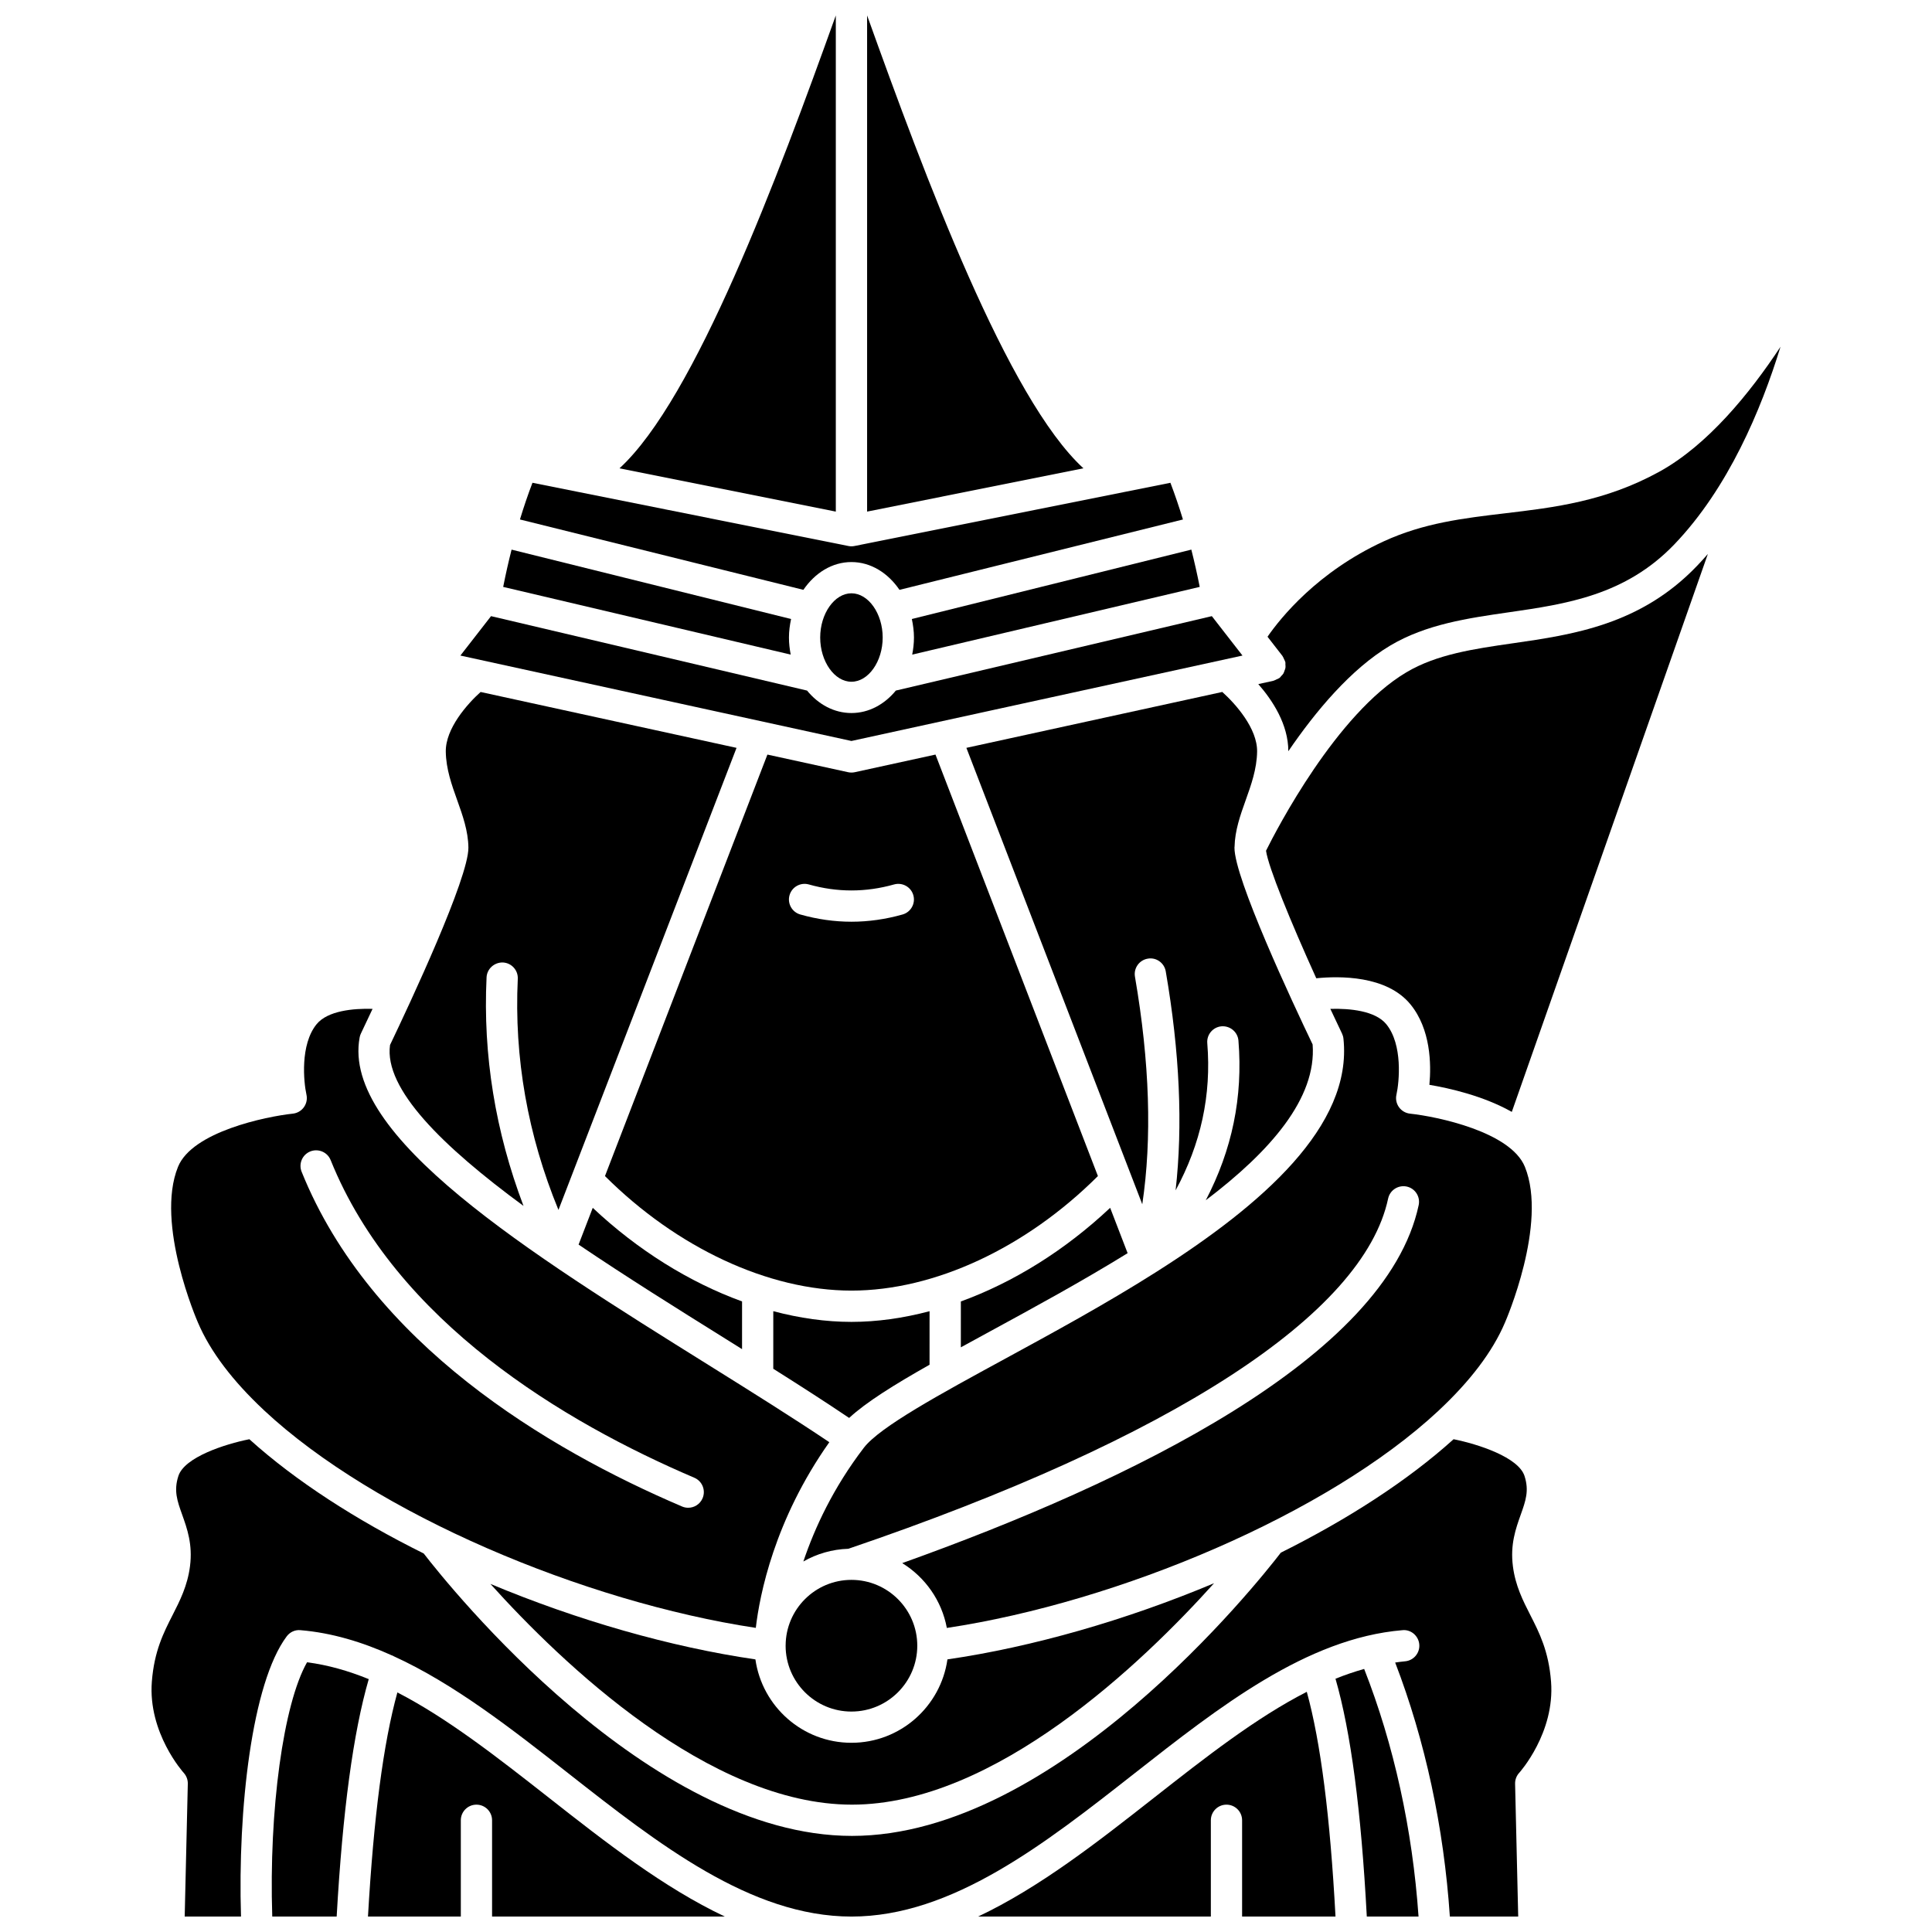
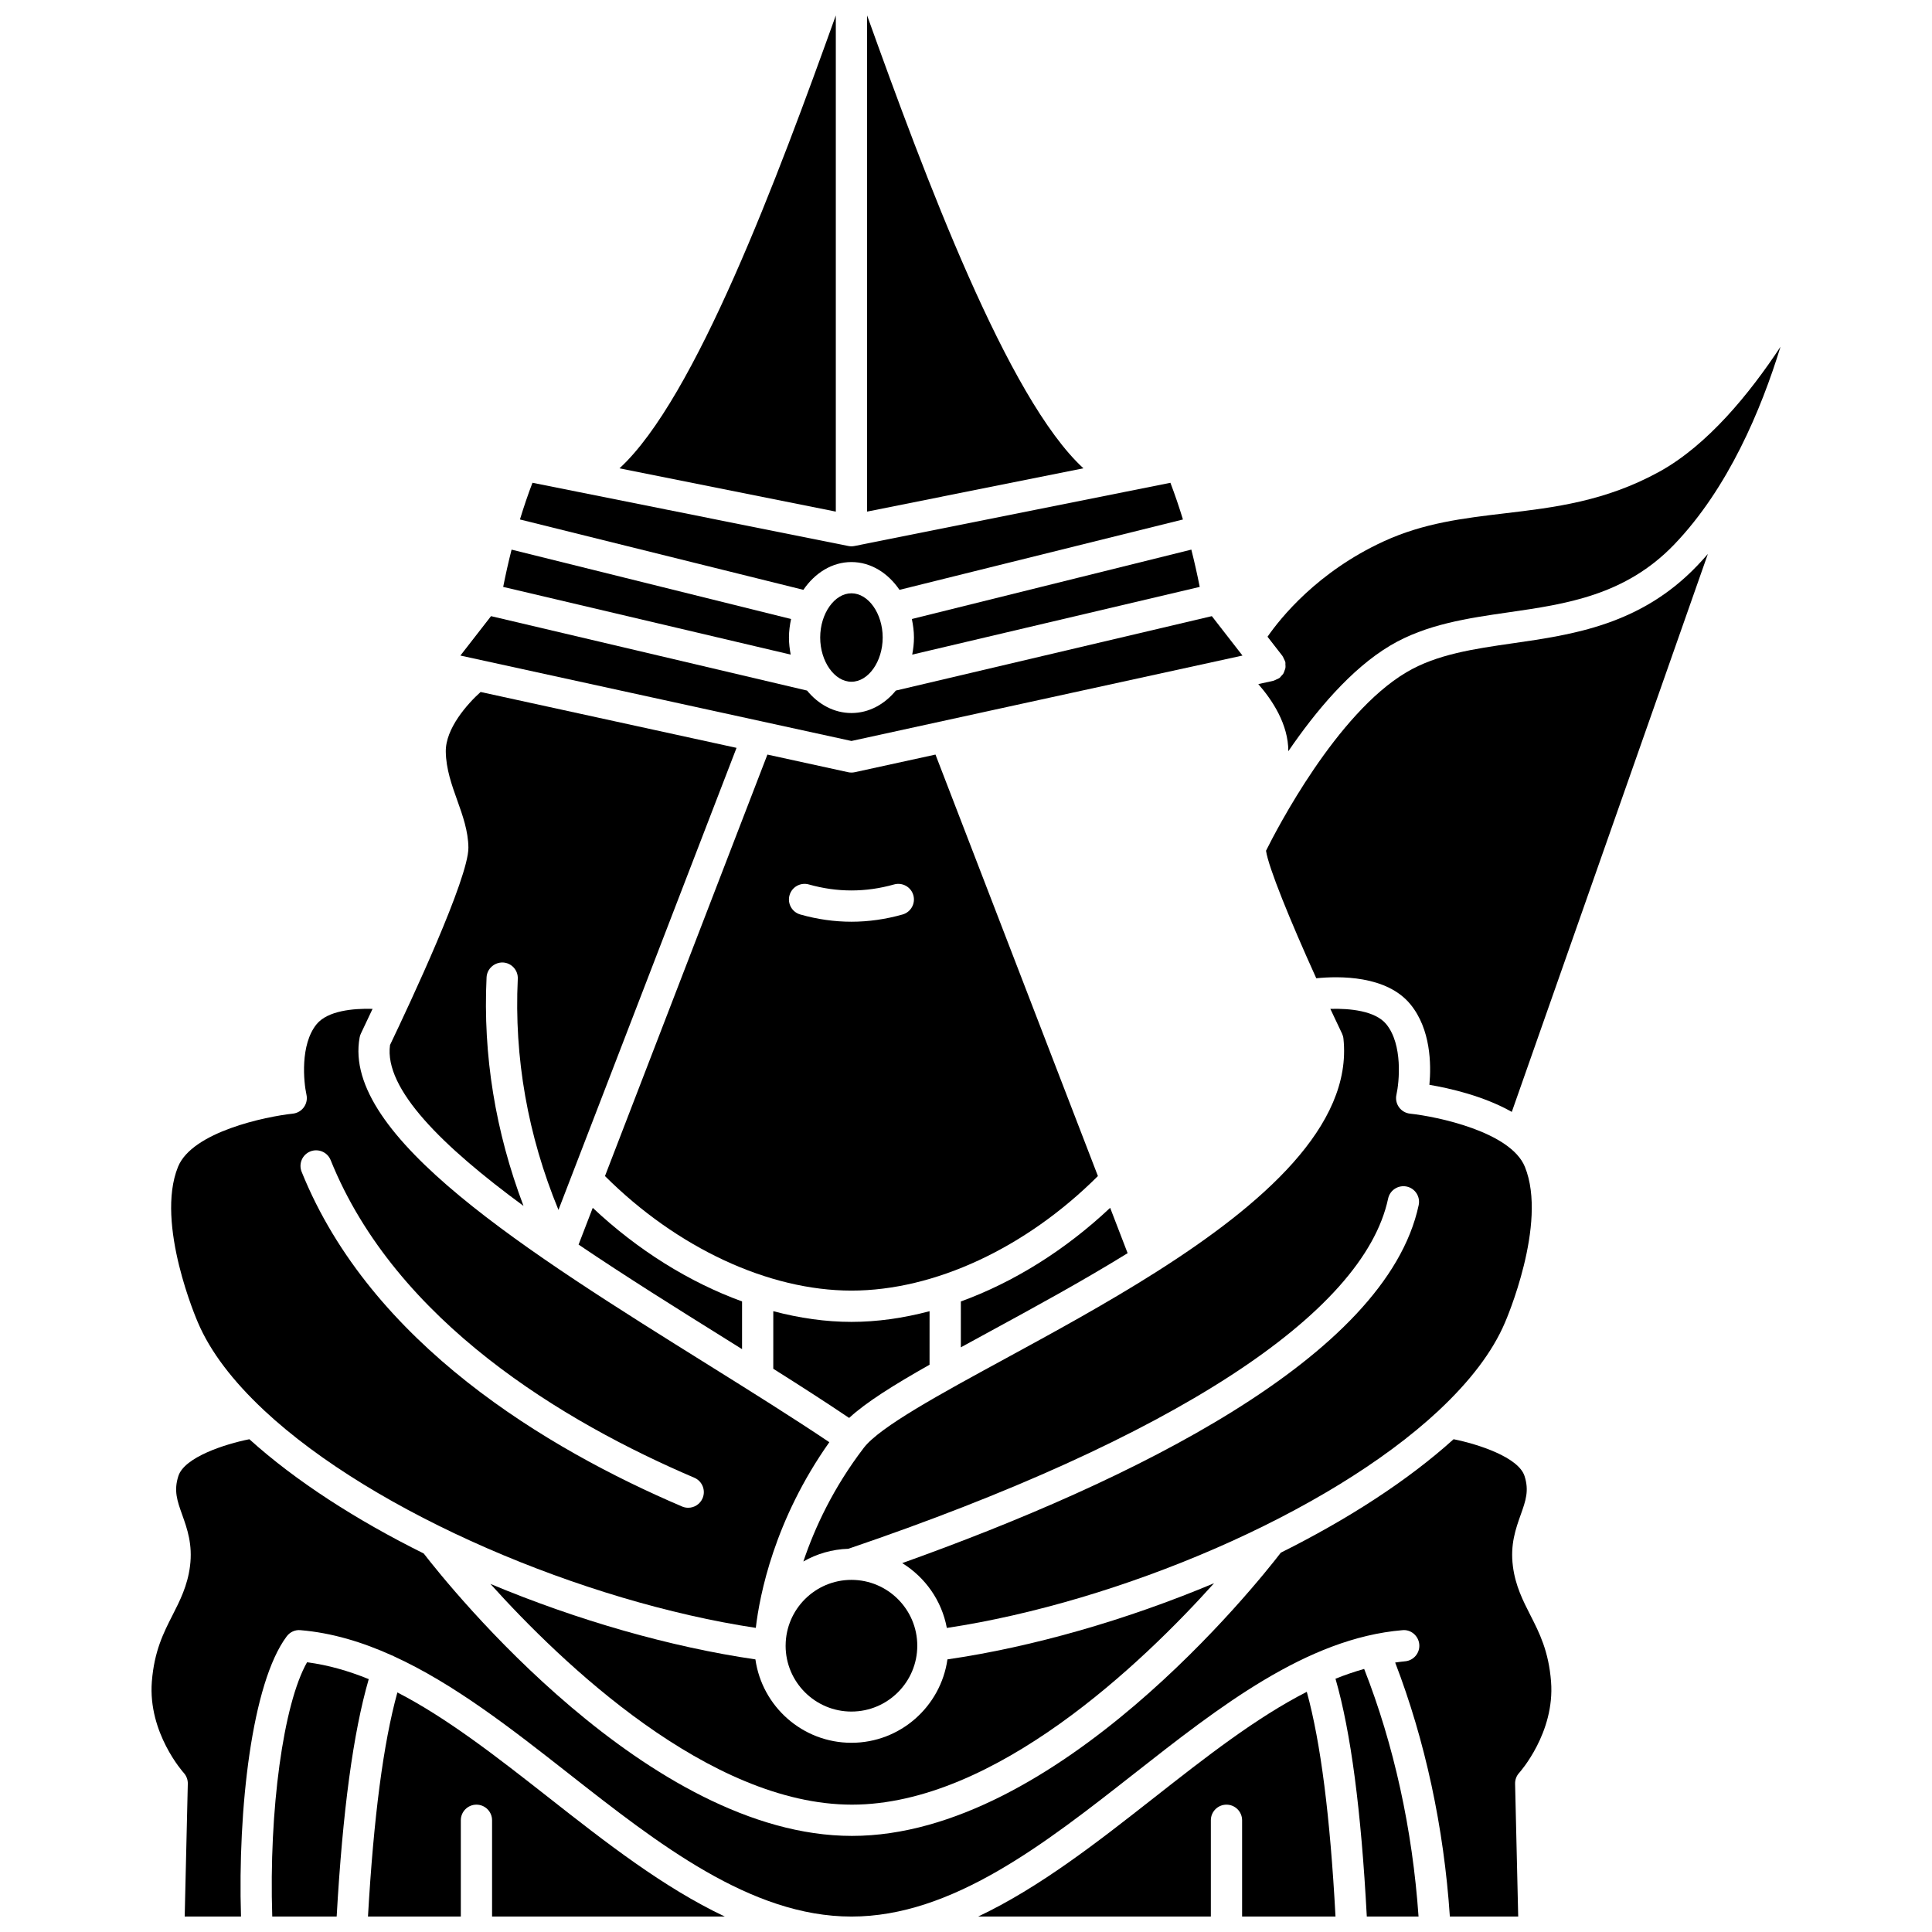
<svg xmlns="http://www.w3.org/2000/svg" width="800px" height="800px" version="1.1" viewBox="144 144 512 512">
  <defs>
    <clipPath id="g">
      <path d="m373 148.09h59v131.91h-59z" />
    </clipPath>
    <clipPath id="f">
      <path d="m308 148.09h58v131.91h-58z" />
    </clipPath>
    <clipPath id="e">
      <path d="m184 525h372v126.9h-372z" />
    </clipPath>
    <clipPath id="d">
      <path d="m216 584h26v67.902h-26z" />
    </clipPath>
    <clipPath id="c">
      <path d="m403 592h95v59.902h-95z" />
    </clipPath>
    <clipPath id="b">
      <path d="m497 586h23v65.902h-23z" />
    </clipPath>
    <clipPath id="a">
      <path d="m241 592h96v59.902h-96z" />
    </clipPath>
  </defs>
  <path d="m390.34 505.67 0.004-14.188c-6.961 1.84-13.922 2.832-20.707 2.832-6.781 0-13.746-0.992-20.707-2.836l-0.004 15.258c7.156 4.512 13.918 8.859 20.109 13.031 4.477-4.156 11.969-8.82 21.305-14.098z" />
  <path d="m406.34 496.85c11.516-6.266 24.348-13.25 36.492-20.746l-4.629-12.02c-11.926 11.227-25.598 19.738-39.566 24.816l-0.004 12.156c2.488-1.363 5.051-2.762 7.707-4.207z" />
  <path d="m297.33 473.83c12.648 8.551 26.223 17.031 38.852 24.91 1.512 0.945 2.977 1.863 4.469 2.797l0.004-12.645c-13.965-5.082-27.648-13.578-39.57-24.805z" />
  <path d="m386.21 312.95c0 1.562-0.184 3.066-0.465 4.527l76.195-17.945c-0.672-3.387-1.418-6.676-2.223-9.879l-74.07 18.387c0.328 1.582 0.562 3.211 0.562 4.91z" />
  <path d="m484.11 322.49c-0.156 0.262-0.375 0.465-0.59 0.684-0.141 0.148-0.23 0.336-0.402 0.465-0.023 0.02-0.059 0.02-0.082 0.043-0.227 0.168-0.5 0.258-0.762 0.375-0.238 0.113-0.469 0.258-0.719 0.316-0.031 0.008-0.059 0.031-0.09 0.043l-4.004 0.875c3.781 4.32 7.965 10.711 7.957 17.793 7.164-10.496 16.57-21.816 27.066-28.039 9.484-5.621 20.566-7.223 31.289-8.77 15.23-2.199 30.977-4.473 43.961-18.027 14.258-14.883 22.992-35.664 28.117-52.352-8.172 12.395-19.324 26.074-32.113 33.113-14.301 7.867-27.836 9.477-40.926 11.027-11.062 1.312-21.508 2.551-32.125 7.434-17.574 8.086-27.34 20.305-30.781 25.27l3.949 5.082c0.02 0.027 0.023 0.062 0.047 0.086 0.156 0.211 0.238 0.473 0.355 0.711 0.121 0.258 0.273 0.5 0.34 0.77 0.008 0.031 0.027 0.055 0.039 0.086 0.047 0.207-0.004 0.406 0.008 0.609 0.02 0.305 0.062 0.605 0.012 0.906-0.043 0.266-0.152 0.496-0.246 0.746-0.098 0.266-0.16 0.523-0.301 0.754z" />
  <path d="m434.96 455.67-43.047-111.7-21.387 4.672c-0.289 0.062-0.59 0.094-0.883 0.094s-0.594-0.031-0.883-0.094l-21.387-4.672-43.047 111.7c19.078 19.027 43.336 30.352 65.316 30.352 22.008 0 46.238-11.316 65.316-30.355zm-81.723-74.43c0.621-2.203 2.93-3.469 5.109-2.852 7.504 2.121 15.078 2.121 22.59 0 2.195-0.617 4.488 0.656 5.109 2.852 0.625 2.199-0.656 4.488-2.852 5.109-4.488 1.27-9.051 1.918-13.551 1.918-4.504 0-9.066-0.645-13.551-1.918-2.203-0.621-3.481-2.91-2.856-5.109z" />
  <g clip-path="url(#g)">
    <path d="m373.79 148.09v131.49l57.328-11.473c-20.078-18.414-41.973-77.219-57.328-120.02z" />
  </g>
  <g clip-path="url(#f)">
    <path d="m365.5 148.09c-15.355 42.797-37.246 101.6-57.328 120.02l57.328 11.473z" />
  </g>
  <path d="m369.64 597.58c9.621 0 17.449-7.828 17.449-17.449 0-9.621-7.828-17.449-17.449-17.449-9.602 0-17.402 7.789-17.438 17.379 0 0.027-0.004 0.082-0.004 0.094 0.012 9.613 7.828 17.426 17.441 17.426z" />
-   <path d="m471.17 368.43c0.086-4.324 1.531-8.406 2.945-12.359 1.453-4.062 2.957-8.27 3.031-12.859 0.105-6.16-5.719-12.684-9.227-15.836l-67.816 14.812 43.492 112.86c0.004 0.008 0.008 0.02 0.012 0.027l3.109 8.07c2.598-17.379 1.984-37.559-1.938-60.305-0.391-2.254 1.121-4.398 3.375-4.785 2.258-0.418 4.398 1.121 4.785 3.375 3.715 21.516 4.547 40.914 2.609 58.023 6.695-12.332 9.516-25.211 8.395-39.008-0.188-2.281 1.512-4.277 3.793-4.465 2.285-0.16 4.277 1.516 4.465 3.793 1.223 15-1.695 28.973-8.656 42.305 17.156-13.004 29.402-27.047 28.316-41.289-5.305-11.066-20.801-44.176-20.711-52.184 0-0.031 0.008-0.062 0.008-0.09 0-0.027 0.012-0.059 0.012-0.09z" />
  <path d="m450.47 481.05c-0.082 0.066-0.176 0.109-0.266 0.168-13.219 8.375-27.309 16.043-39.91 22.902-17.043 9.27-33.141 18.031-37.363 23.547-8.117 10.598-13.027 21.227-16.035 30.145 3.539-2.027 7.598-3.234 11.93-3.371 85.703-29.156 136.5-62.109 143.04-92.805 0.477-2.242 2.68-3.652 4.914-3.191 2.238 0.477 3.664 2.676 3.188 4.914-8.625 40.492-76.617 73.336-136.87 94.883 6.07 3.742 10.473 9.922 11.824 17.18 45.551-6.867 100.92-30.188 130.25-57.52 0.105-0.09 0.184-0.203 0.297-0.285 8-7.508 14.059-15.312 17.379-23.16 0.141-0.32 11.391-26.156 5.266-41.234-3.777-9.289-23.254-13.324-30.438-14.094-1.176-0.125-2.242-0.75-2.93-1.707-0.688-0.961-0.938-2.172-0.672-3.324 0.746-3.359 1.719-13.273-2.691-18.672-2.91-3.559-9.645-4.215-14.828-4.066 1.027 2.195 2.059 4.383 3.09 6.531 0.203 0.426 0.336 0.883 0.383 1.355 2.461 23.102-21.559 44.039-49.562 61.805z" />
  <path d="m273.96 563.75c18.973 21.059 58.012 58.5 95.812 58.5 37.906 0 77.062-37.656 95.969-58.68-23.254 9.766-48.117 16.906-70.66 20.184-1.773 12.469-12.492 22.102-25.445 22.102s-23.672-9.629-25.445-22.102c-22.402-3.258-47.102-10.328-70.23-20.004z" />
  <g clip-path="url(#e)">
    <path d="m549.56 572.03c-1.949-3.828-3.969-7.781-4.625-12.957-0.742-5.769 0.754-9.961 2.074-13.664 1.312-3.695 2.266-6.356 1.004-10.258-1.613-4.981-12.312-8.445-18.797-9.742-12.238 11.047-28.152 21.273-45.781 30.062-6.141 7.977-59.414 75.062-113.66 75.062-53.816 0-106.66-66.016-113.49-74.848-17.793-8.832-33.863-19.141-46.203-30.277-6.481 1.293-17.195 4.754-18.809 9.742-1.262 3.898-0.316 6.562 1.004 10.258 1.32 3.703 2.816 7.894 2.074 13.664-0.664 5.176-2.676 9.133-4.625 12.957-2.387 4.68-4.848 9.52-5.484 17.594-1.07 13.605 8.34 24.082 8.438 24.191 0.719 0.785 1.117 1.832 1.09 2.898l-0.824 35.195h14.922c-0.879-28.387 2.863-61.887 12.109-74.25 0.852-1.148 2.246-1.797 3.66-1.645 8.32 0.695 16.402 3.148 24.309 6.723 0.027 0.008 0.059 0 0.082 0.008 0.105 0.031 0.176 0.117 0.273 0.156 16.066 7.332 31.379 19.324 46.352 31.078 23.754 18.648 48.32 37.93 74.992 37.93 26.672 0 51.238-19.281 74.992-37.93 22.441-17.621 45.656-35.84 71.016-37.965 2.258-0.238 4.281 1.5 4.473 3.781 0.191 2.277-1.504 4.277-3.781 4.469-0.875 0.074-1.738 0.207-2.609 0.324 7.941 20.641 12.914 43.711 14.492 67.324h18.113l-0.824-35.195c-0.023-1.078 0.367-2.121 1.098-2.906 0.086-0.094 9.496-10.578 8.43-24.18-0.633-8.078-3.098-12.922-5.484-17.602z" />
  </g>
  <path d="m369.64 292.95c5.148 0 9.695 2.906 12.734 7.367l75.117-18.648c-1.027-3.371-2.133-6.613-3.32-9.727l-83.719 16.754c-0.27 0.055-0.539 0.082-0.812 0.082-0.273 0-0.543-0.023-0.812-0.082l-83.719-16.758c-1.188 3.113-2.293 6.356-3.32 9.727l75.117 18.648c3.035-4.453 7.586-7.363 12.734-7.363z" />
  <g clip-path="url(#d)">
    <path d="m225.37 584.52c-6.277 11.051-10.137 39.172-9.219 67.383h17.07c1.59-28.043 4.387-48.719 8.5-62.918-5.391-2.191-10.824-3.754-16.352-4.465z" />
  </g>
  <g clip-path="url(#c)">
    <path d="m449.75 620.48c-14.984 11.766-30.281 23.738-46.531 31.422h61.668v-25.508c0-2.289 1.855-4.141 4.141-4.141s4.141 1.852 4.141 4.141v25.508h24.754c-1.426-26.566-3.926-46.18-7.609-59.555-13.496 6.906-26.801 17.324-40.562 28.133z" />
  </g>
  <g clip-path="url(#b)">
    <path d="m497.92 588.88c4.066 14.109 6.797 34.82 8.297 63.027h13.711c-1.598-23.086-6.543-45.594-14.41-65.621-2.547 0.715-5.078 1.578-7.598 2.594z" />
  </g>
  <path d="m213.84 517.62c0.059 0.043 0.098 0.105 0.156 0.148 29.309 27.391 84.707 50.746 130.3 57.637 1.02-8.734 4.914-28.59 19.484-49.207-9.523-6.398-20.426-13.227-31.98-20.438-47.836-29.852-97.305-60.727-92.492-86.832 0.066-0.363 0.18-0.711 0.34-1.043 1.031-2.148 2.062-4.332 3.086-6.527-5.18-0.148-11.918 0.508-14.828 4.062-4.41 5.398-3.438 15.316-2.691 18.684 0.258 1.148 0.008 2.359-0.68 3.316s-1.75 1.582-2.922 1.707c-7.184 0.773-26.664 4.805-30.438 14.094-6.121 15.078 5.129 40.918 5.238 41.172 3.328 7.875 9.402 15.699 17.43 23.227zm12.391-68.48c2.129-0.836 4.539 0.176 5.391 2.293 17.309 42.945 61.969 69.484 96.383 84.184 2.106 0.898 3.082 3.332 2.184 5.438-0.672 1.574-2.199 2.516-3.809 2.516-0.543 0-1.094-0.105-1.625-0.332-35.855-15.312-82.449-43.133-100.82-88.703-0.855-2.129 0.172-4.539 2.293-5.394z" />
  <path d="m544.95 314.47c-10.379 1.5-20.18 2.914-28.25 7.699-18.547 10.992-34.395 41.664-37.191 47.285 0.633 4.387 6.402 18.543 13.316 33.797 6.043-0.609 18.645-0.816 24.969 6.926 5.379 6.59 5.516 15.871 5.012 21.312 5.328 0.898 14.379 2.953 21.836 7.176l51.961-147.86c-0.941 1.082-1.902 2.141-2.894 3.176-14.957 15.617-32.914 18.207-48.758 20.492z" />
  <g clip-path="url(#a)">
    <path d="m249.31 592.51c-3.719 13.453-6.281 33.016-7.793 59.391h24.605v-25.508c0-2.289 1.855-4.141 4.141-4.141 2.285 0 4.141 1.852 4.141 4.141v25.508h61.668c-16.25-7.684-31.551-19.656-46.531-31.422-13.656-10.711-26.848-21.059-40.23-27.969z" />
  </g>
  <path d="m361.36 312.95c0 6.352 3.793 11.719 8.281 11.719s8.281-5.367 8.281-11.719c0-6.352-3.793-11.719-8.281-11.719-4.484 0-8.281 5.367-8.281 11.719z" />
  <path d="m473.27 317.73-8.121-10.445-83.742 19.723c-3.008 3.668-7.164 5.953-11.766 5.953-4.602 0-8.762-2.281-11.766-5.953l-83.746-19.723-8.121 10.445 103.63 22.637z" />
  <path d="m353.08 312.95c0-1.703 0.23-3.328 0.562-4.906l-74.07-18.387c-0.812 3.203-1.555 6.492-2.223 9.879l76.195 17.941c-0.281-1.461-0.465-2.965-0.465-4.527z" />
  <path d="m282.73 463.57c-7.434-19.613-10.773-39.918-9.785-60.562 0.113-2.281 2.082-4.008 4.332-3.941 2.285 0.109 4.051 2.051 3.941 4.332-0.992 20.902 2.637 41.457 10.781 61.242l47.191-122.45-67.824-14.809c-3.508 3.152-9.328 9.68-9.227 15.836 0.074 4.59 1.578 8.797 3.031 12.859 1.434 4.004 2.91 8.145 2.961 12.539 0.09 8.035-15.535 41.387-20.77 52.316-1.629 11.688 14.035 26.957 35.367 42.641z" />
</svg>